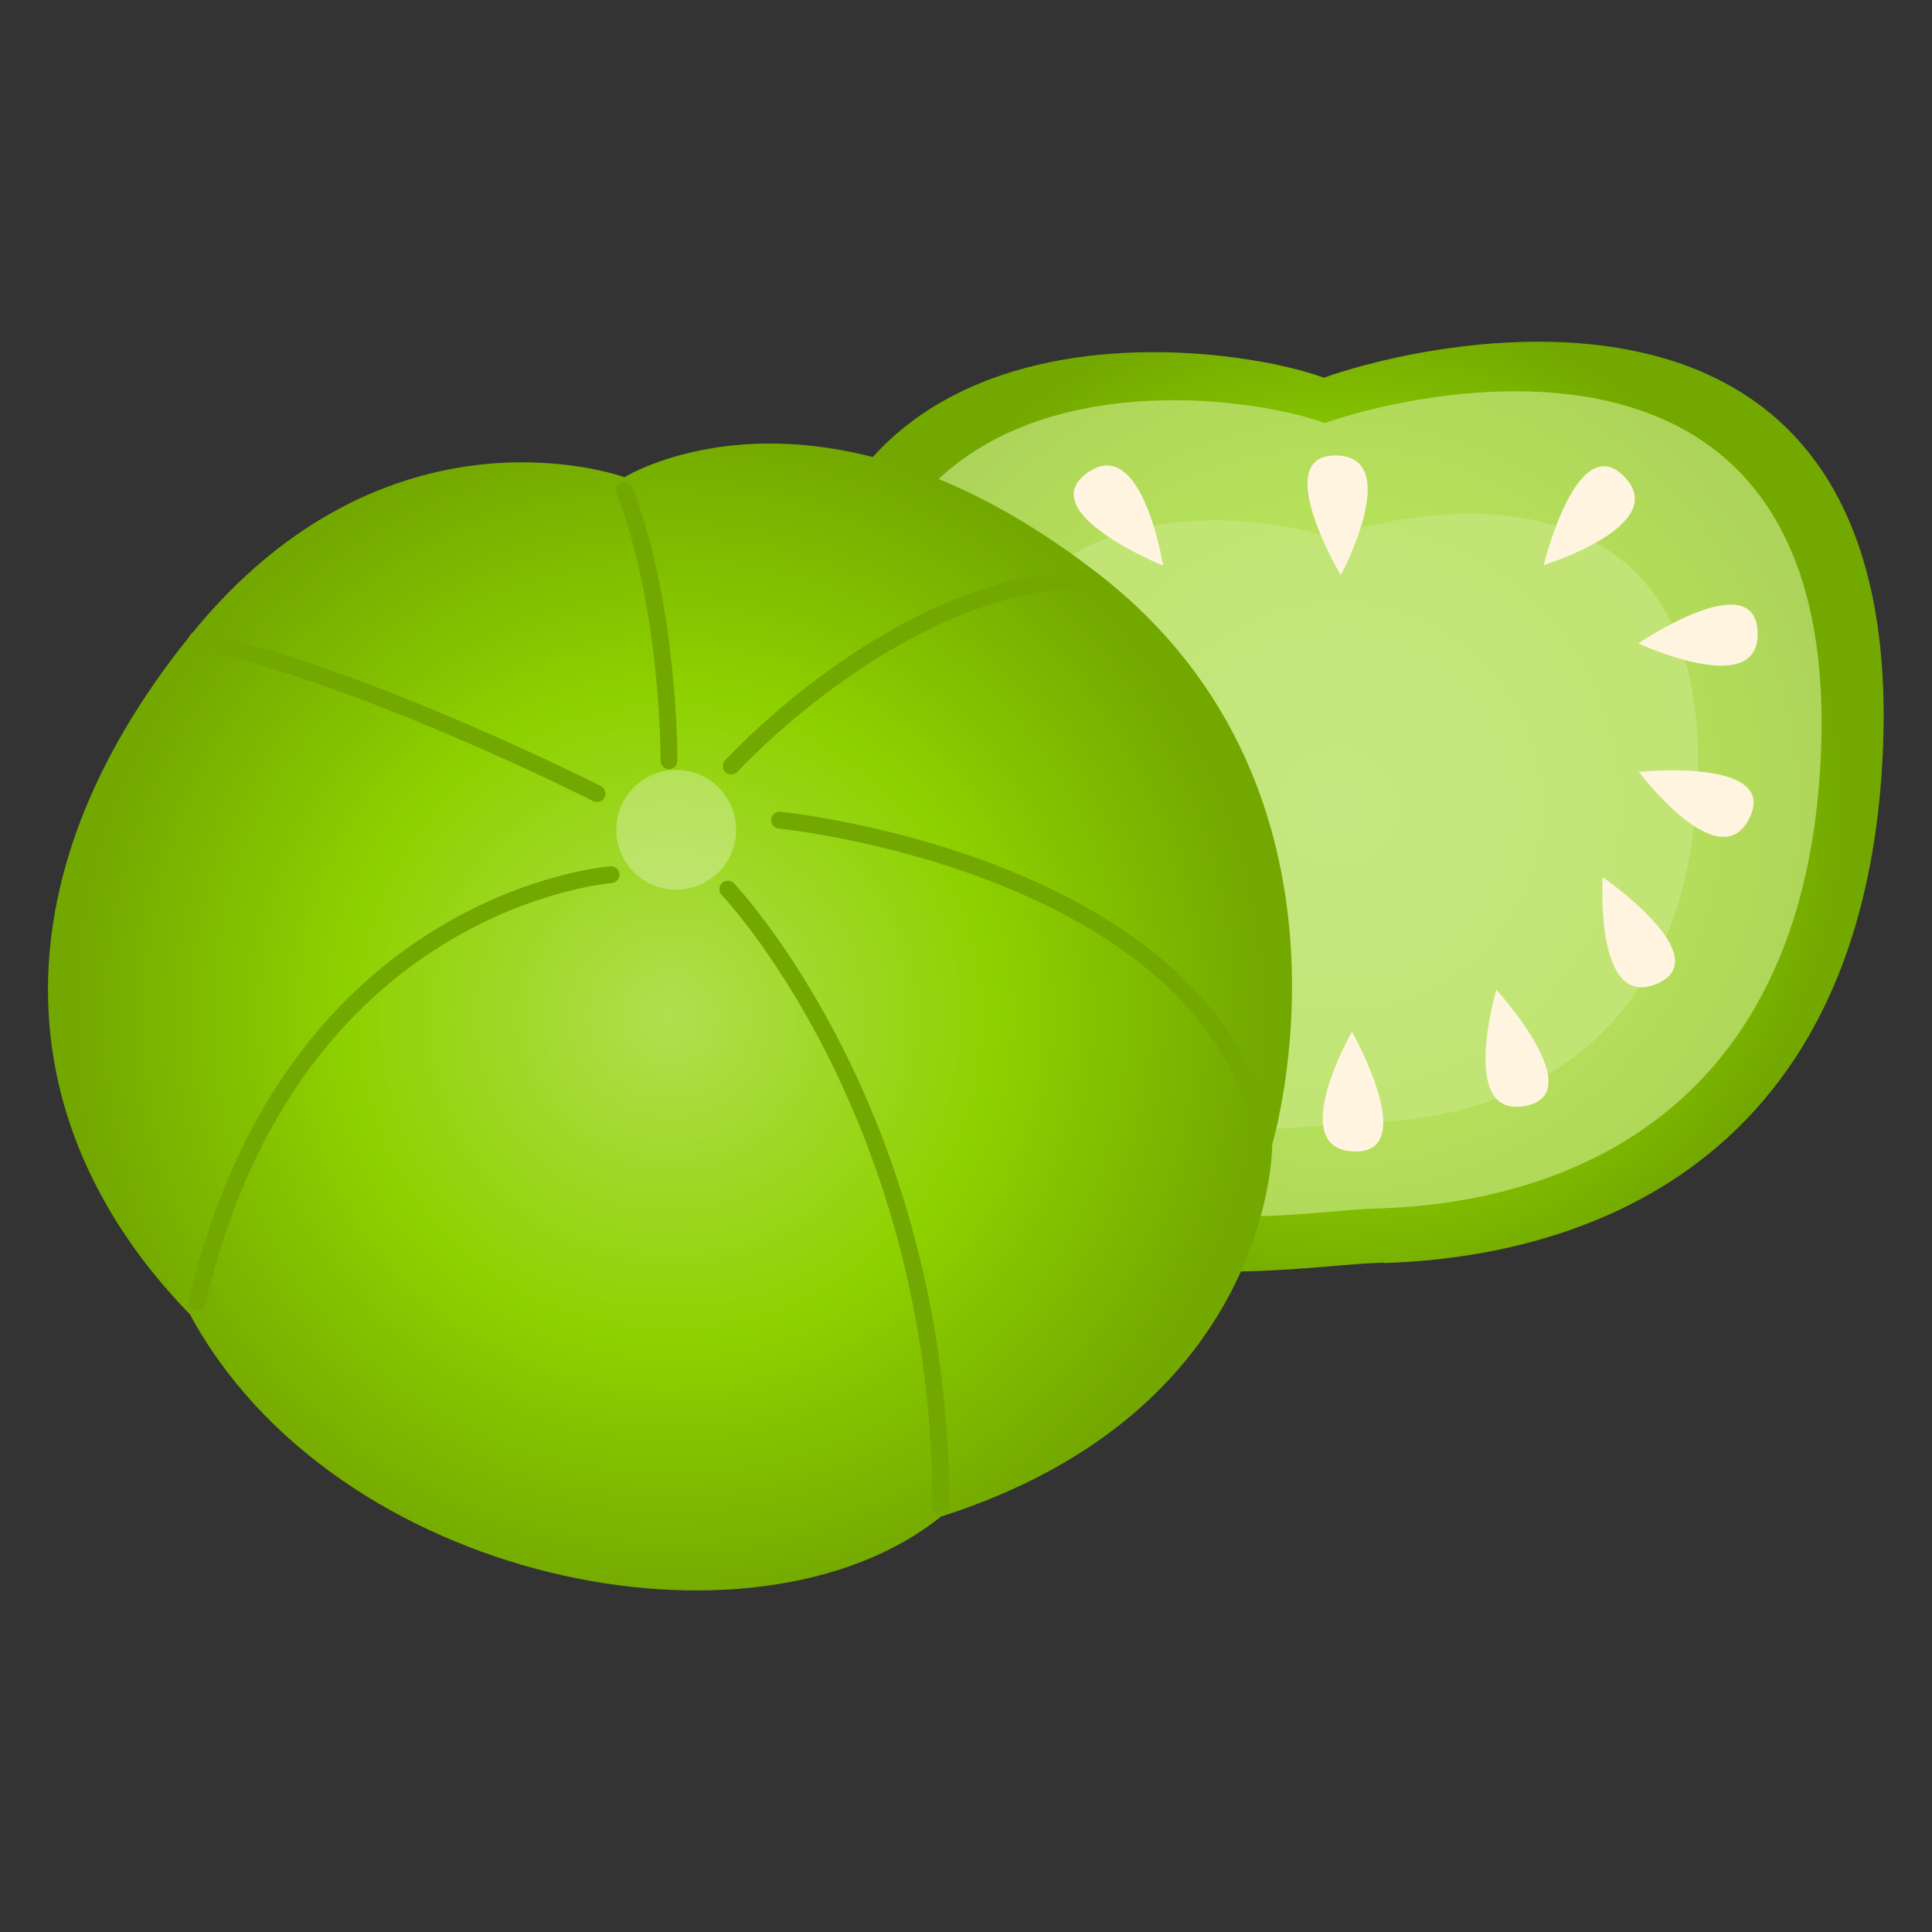
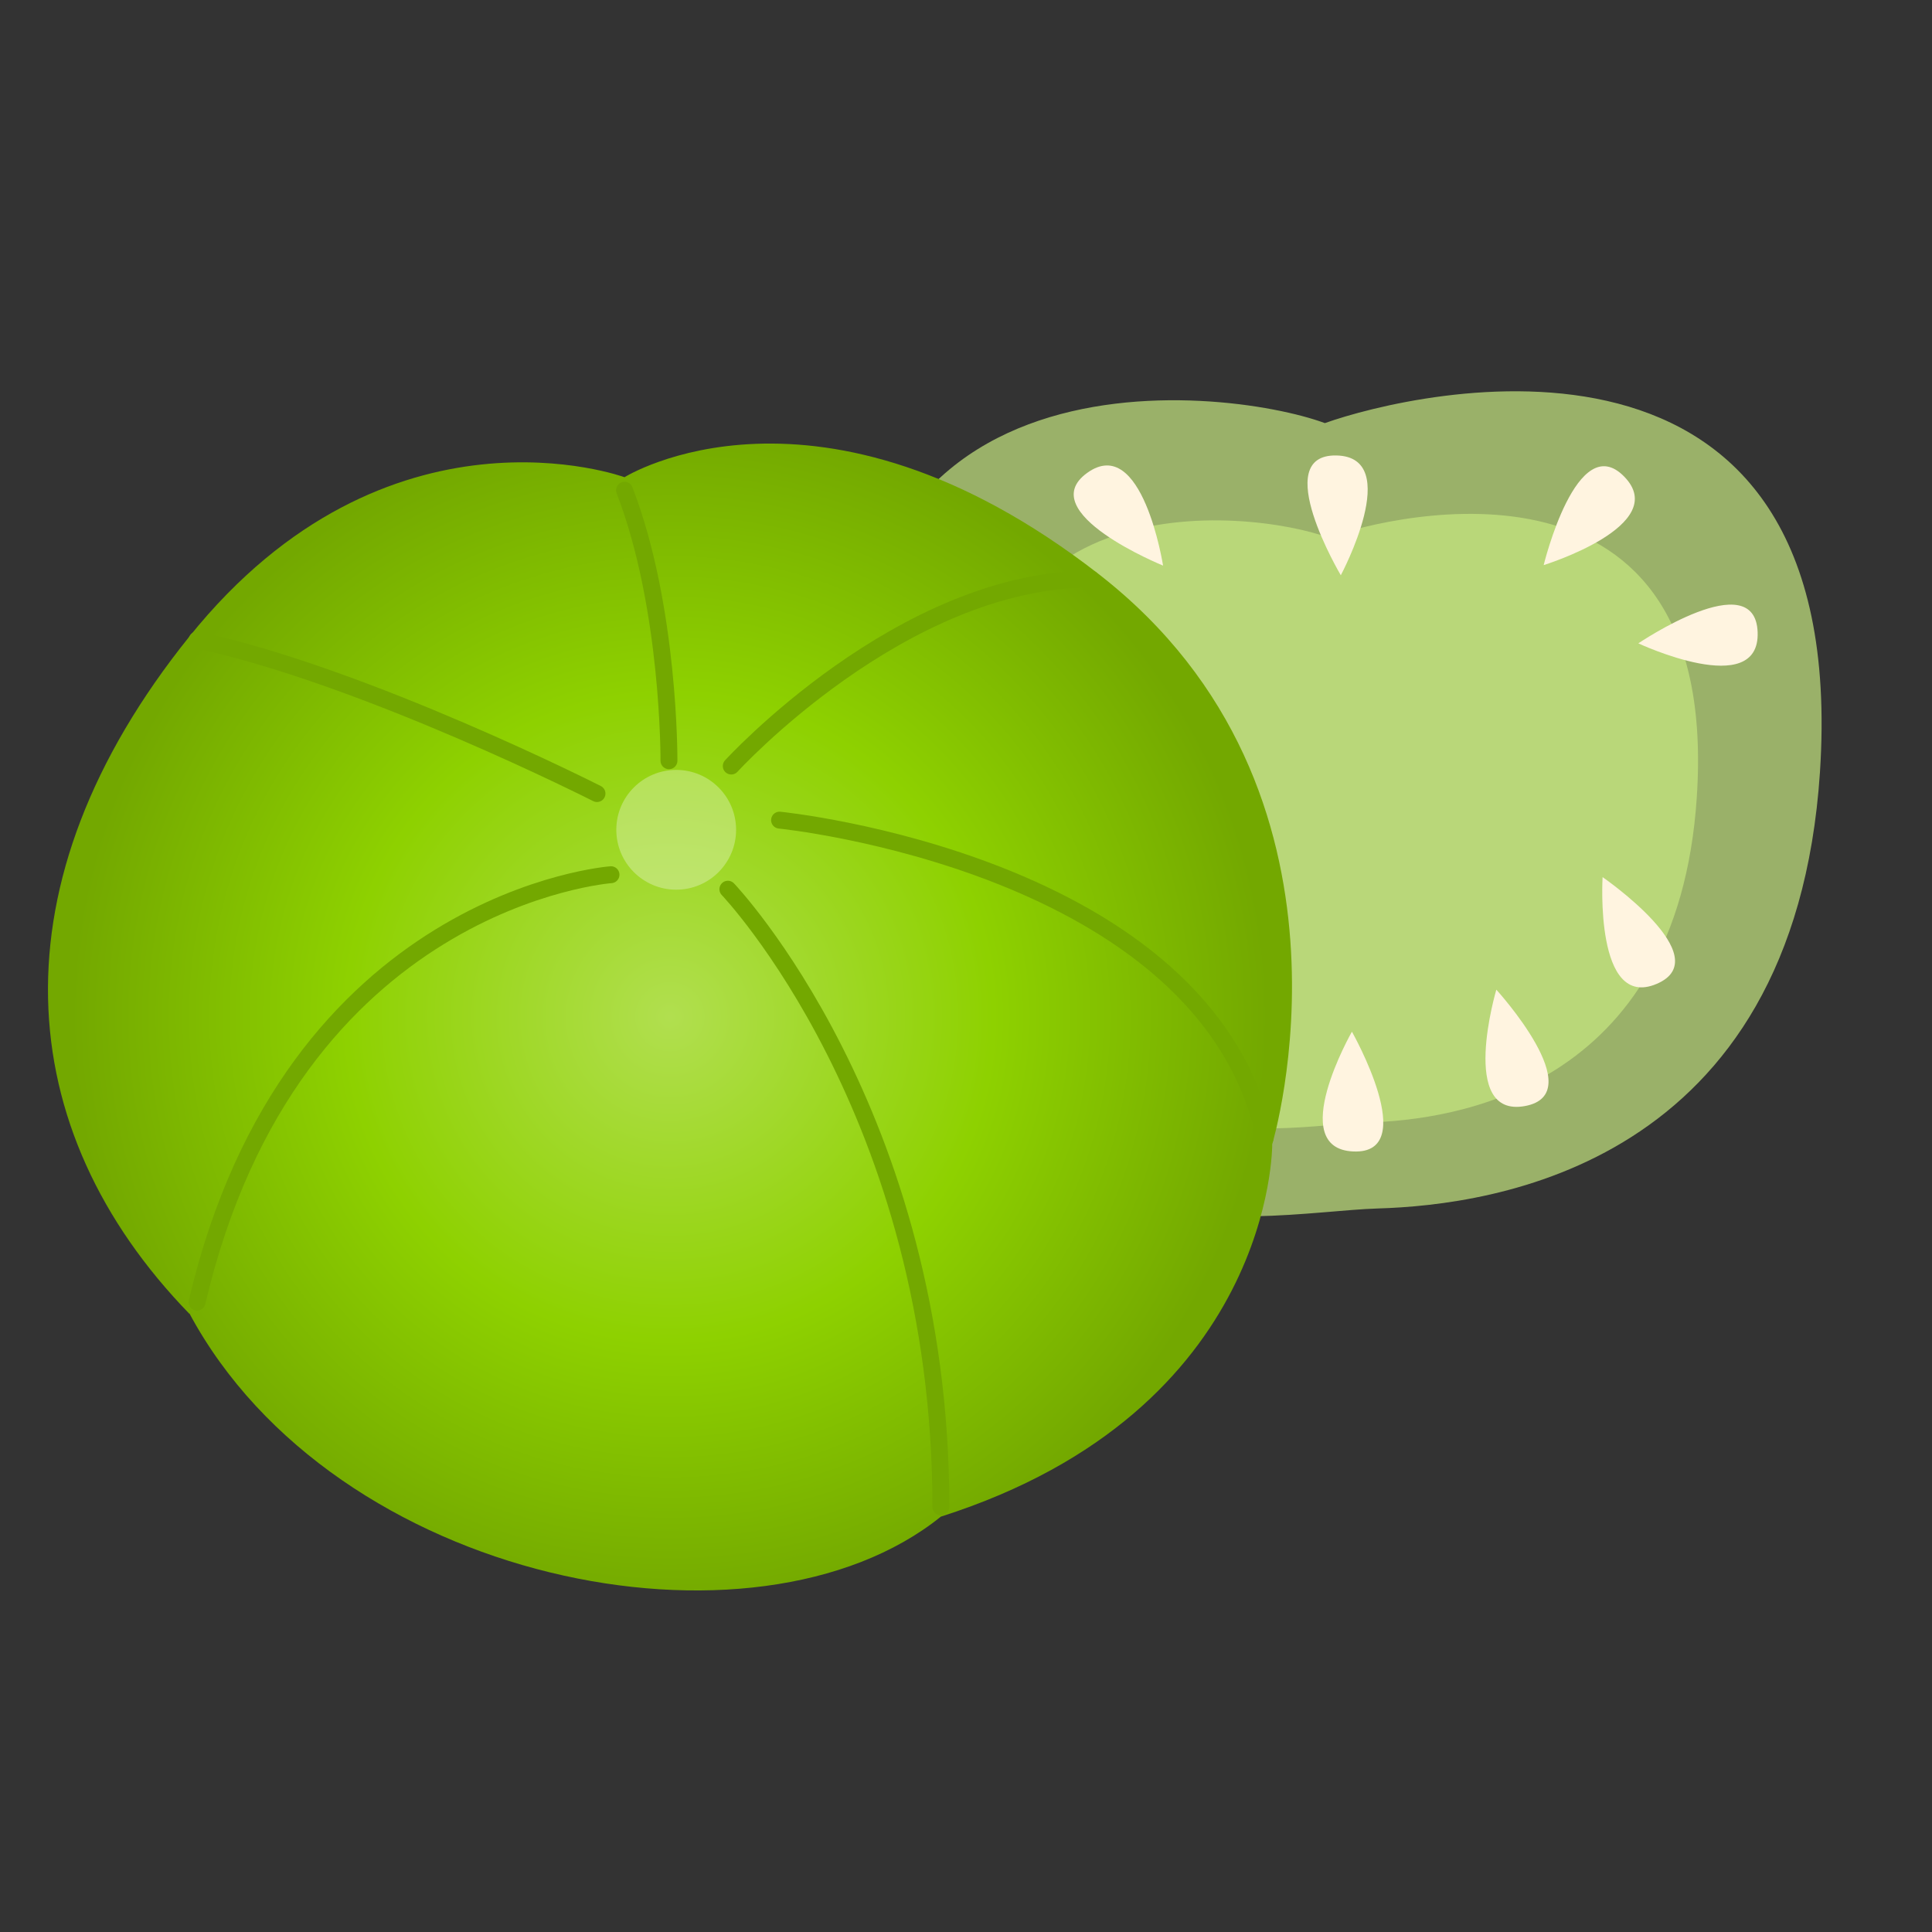
<svg xmlns="http://www.w3.org/2000/svg" xmlns:xlink="http://www.w3.org/1999/xlink" id="b" width="40" height="40" viewBox="0 0 40 40">
  <rect x="0" y="0" width="40" height="40" fill="#333333" stroke="none" />
  <defs>
    <radialGradient id="d" cx="27.7" cy="16.7" fx="27.7" fy="16.7" r="10.5" gradientUnits="userSpaceOnUse">
      <stop offset="0" stop-color="#c2e675" />
      <stop offset=".1" stop-color="#bce369" />
      <stop offset=".27" stop-color="#aede49" />
      <stop offset=".49" stop-color="#98d517" />
      <stop offset=".59" stop-color="#8ed100" />
      <stop offset="1" stop-color="#73a800" />
    </radialGradient>
    <radialGradient id="e" cx="-420.56" cy="61.35" fx="-420.56" fy="61.35" r="9.54" gradientTransform="translate(452.48 17.19) rotate(8.39)" gradientUnits="userSpaceOnUse">
      <stop offset="0" stop-color="#c7e880" />
      <stop offset="1" stop-color="#c7e880" />
    </radialGradient>
    <radialGradient id="f" cx="-420.45" cy="61.73" fx="-420.45" fy="61.73" r="7.11" xlink:href="#e" />
    <radialGradient id="h" cx="13.87" cy="21.05" fx="13.87" fy="21.05" r="12.39" gradientUnits="userSpaceOnUse">
      <stop offset="0" stop-color="#b1df4f" />
      <stop offset=".54" stop-color="#8ed100" />
      <stop offset="1" stop-color="#73a800" />
    </radialGradient>
  </defs>
  <g id="c">
-     <path d="M28.65,26.14c-2.94.09-10.44,2.05-12.09-9.19-1.64-11.22,8.5-9.99,10.85-9.13,2.08-.75,12.3-3.19,11.55,8.15-.61,9.18-7.66,10.1-10.32,10.18Z" fill="url(#d)" />
    <path d="M28.53,25.02c-2.61.08-9.27,1.82-10.73-8.16-1.45-9.96,7.55-8.87,9.63-8.1,1.85-.66,10.91-2.83,10.25,7.23-.54,8.15-6.8,8.96-9.15,9.03Z" fill="url(#e)" opacity=".7" />
    <path d="M28.31,23.24c-1.94.06-6.9,1.36-7.99-6.08-1.08-7.42,5.62-6.61,7.18-6.03,1.37-.49,8.13-2.11,7.63,5.38-.4,6.07-5.06,6.68-6.82,6.73Z" fill="url(#f)" opacity=".7" />
    <path d="M33.18,18.16s2.41,1.66,1.12,2.21-1.12-2.21-1.12-2.21Z" fill="#fff4e0" />
-     <path d="M33.93,15.98s2.91-.3,2.29.96-2.29-.96-2.29-.96Z" fill="#fff4e0" />
    <path d="M33.92,13.32s2.42-1.64,2.47-.23-2.47.23-2.47.23Z" fill="#fff4e0" />
    <path d="M30.98,20.49s1.97,2.16.59,2.41-.59-2.41-.59-2.41Z" fill="#fff4e0" />
    <path d="M31.96,11.7s.69-2.84,1.67-1.83-1.67,1.83-1.67,1.83Z" fill="#fff4e0" />
    <path d="M27.99,21.36s1.44,2.54.03,2.48-.03-2.48-.03-2.48Z" fill="#fff4e0" />
-     <path d="M25.27,21.05s.56,2.87-.75,2.36.75-2.36.75-2.36Z" fill="#fff4e0" />
+     <path d="M25.27,21.05Z" fill="#fff4e0" />
    <path d="M24.08,11.71s-2.71-1.1-1.57-1.92,1.57,1.92,1.57,1.92Z" fill="#fff4e0" />
    <path d="M27.76,11.91s-1.49-2.51-.09-2.48.09,2.48.09,2.48Z" fill="#fff4e0" />
    <g id="g">
      <path d="M3.92,27.19c3,5.59,11.71,7.31,15.56,4.21,6.91-2.2,6.86-7.71,6.86-7.71,0,0,2.2-7.31-3.6-11.81-5.81-4.51-9.81-2-9.81-2,0,0-4.91-1.8-9.01,3.3s-3.7,10.21,0,14.02Z" fill="url(#h)" />
      <path d="M4.08,26.96c1.96-8.37,8.57-8.85,8.57-8.85" fill="none" stroke="#73a800" stroke-linecap="round" stroke-miterlimit="10" stroke-width=".35" />
      <path d="M19.48,31.2c0-8.17-4.41-12.79-4.41-12.79" fill="none" stroke="#73a800" stroke-linecap="round" stroke-miterlimit="10" stroke-width=".35" />
      <path d="M26.19,23.57c-1.22-5.71-10.05-6.59-10.05-6.59" fill="none" stroke="#73a800" stroke-linecap="round" stroke-miterlimit="10" stroke-width=".35" />
      <path d="M22.59,11.99c-3.92,0-7.45,3.87-7.45,3.87" fill="none" stroke="#73a800" stroke-linecap="round" stroke-miterlimit="10" stroke-width=".35" />
      <path d="M12.93,10.15c.94,2.43.92,5.6.92,5.6" fill="none" stroke="#73a800" stroke-linecap="round" stroke-miterlimit="10" stroke-width=".35" />
      <path d="M4.08,13.25c3.49.75,8.28,3.18,8.28,3.18" fill="none" stroke="#73a800" stroke-linecap="round" stroke-miterlimit="10" stroke-width=".35" />
      <circle cx="14" cy="17.18" r="1.24" fill="#fff" opacity=".3" />
    </g>
  </g>
</svg>